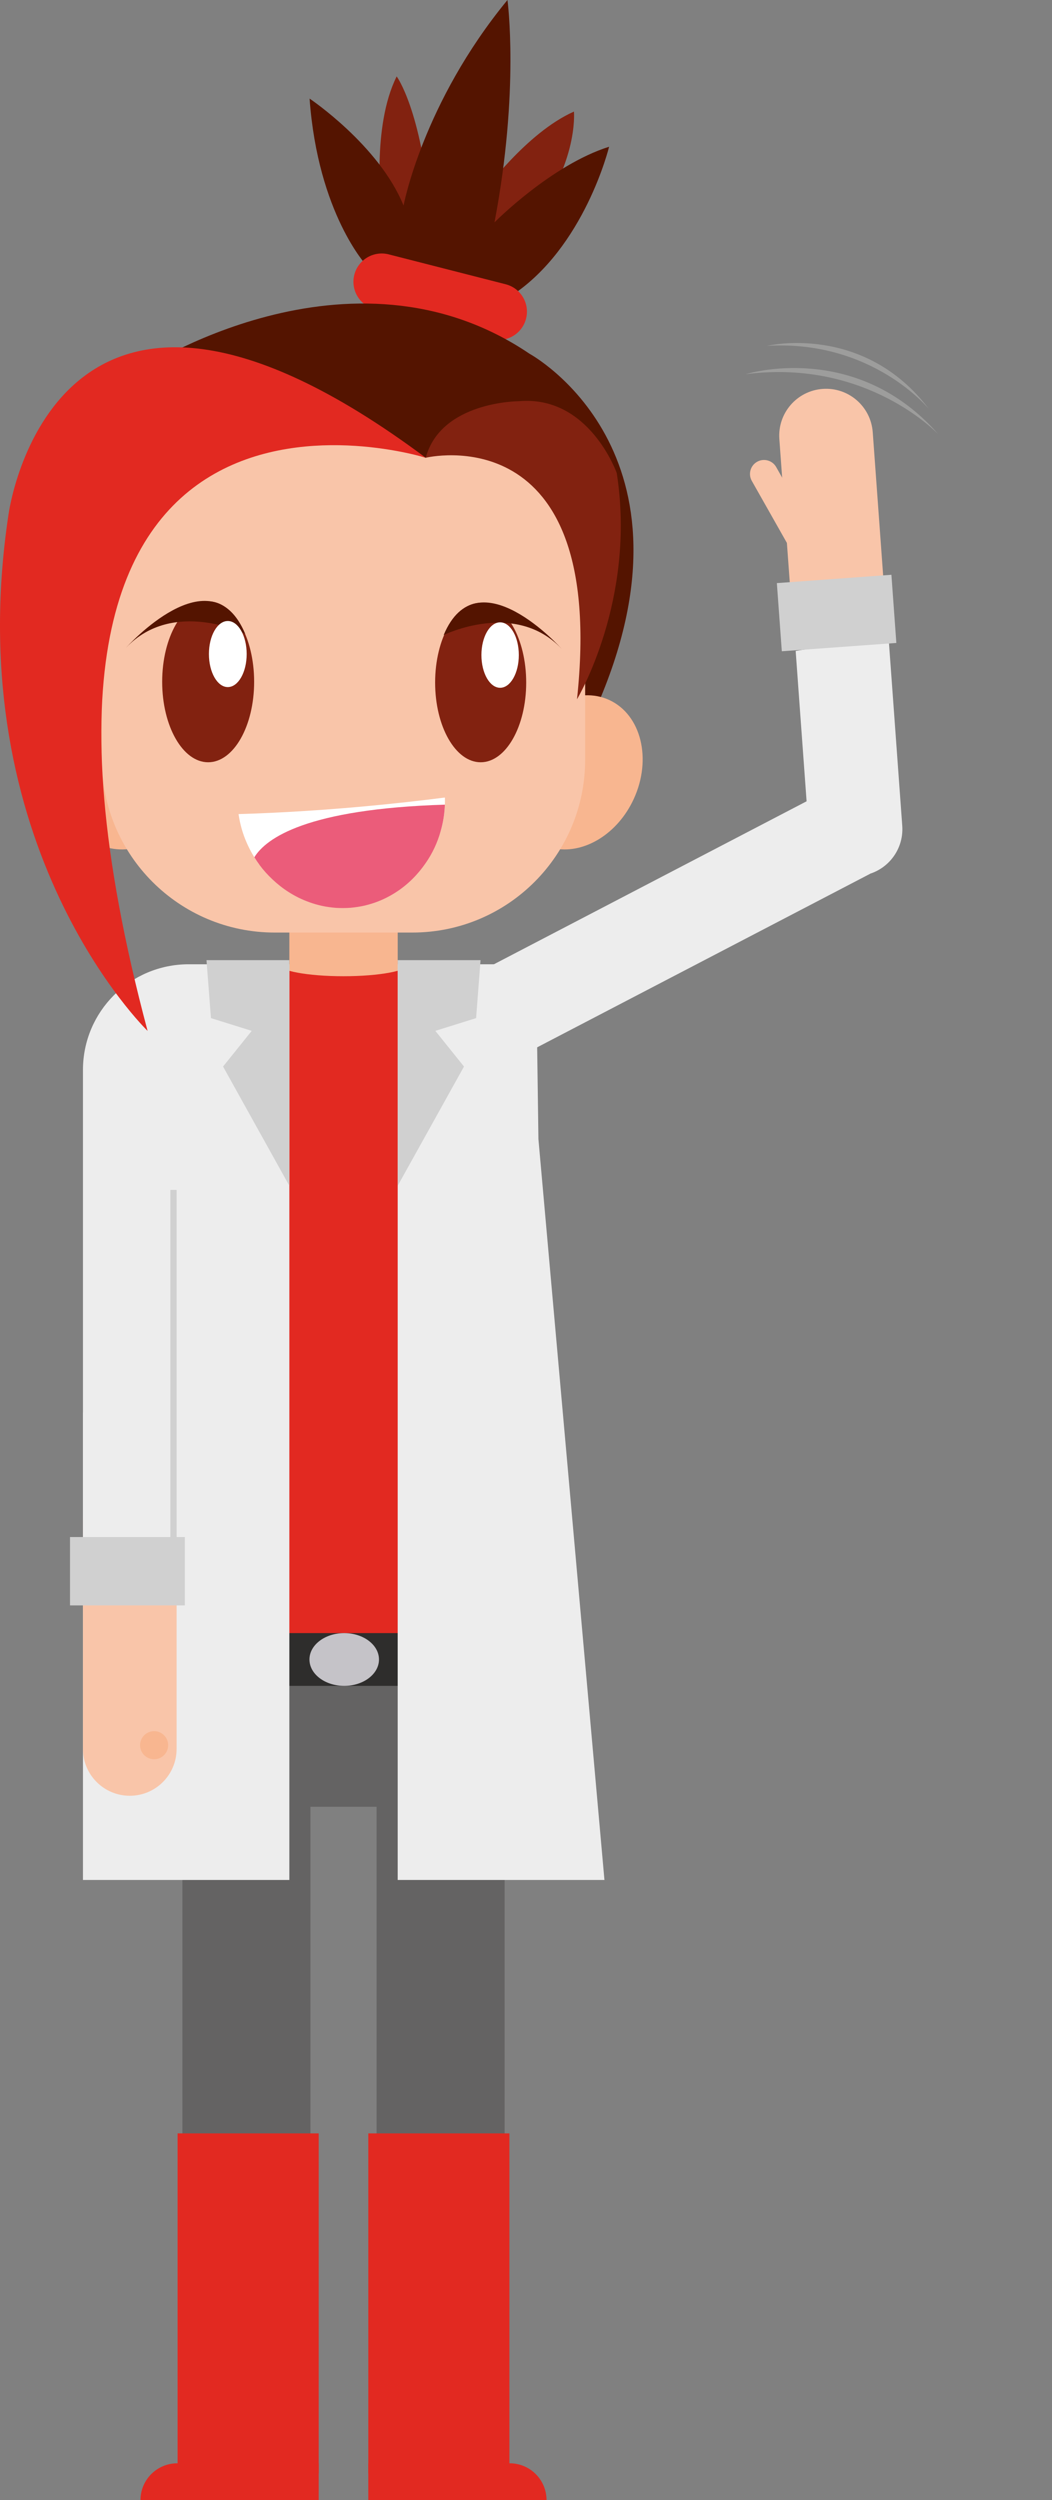
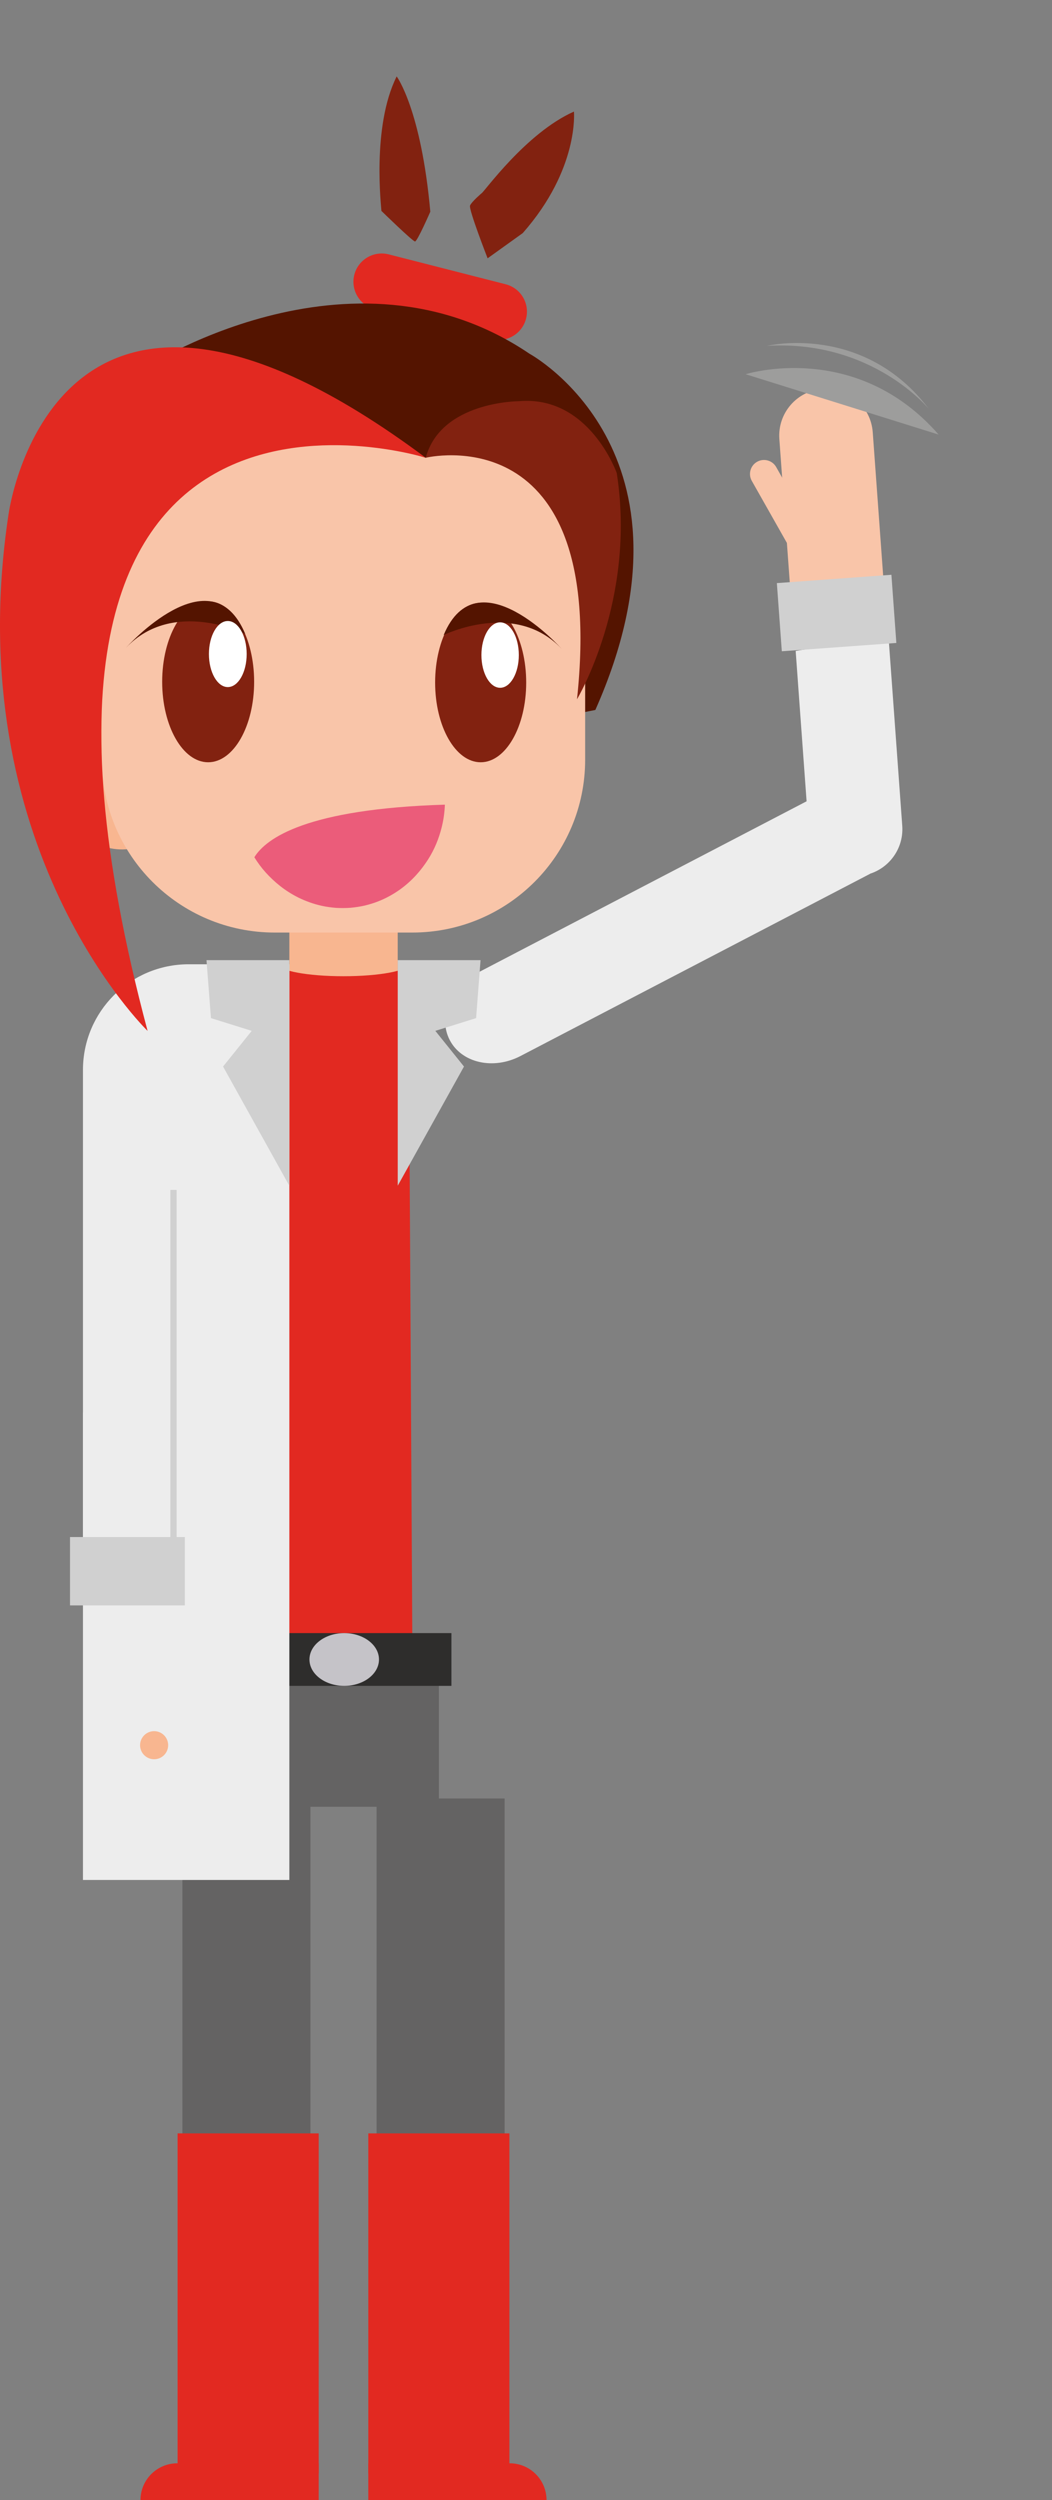
<svg xmlns="http://www.w3.org/2000/svg" width="203.189pt" height="482.803pt" viewBox="0 0 203.189 482.803" version="1.1">
  <rect x="0" y="0" width="203.189" height="482.803" fill="#808080" stroke="none" />
  <defs>
    <clipPath id="clip1">
      <path d="M 27 475 L 62 475 L 62 482.805 L 27 482.805 Z M 27 475 " />
    </clipPath>
    <clipPath id="clip2">
      <path d="M 71 475 L 106 475 L 106 482.805 L 71 482.805 Z M 71 475 " />
    </clipPath>
  </defs>
  <g id="surface53">
    <path style=" stroke:none;fill-rule:nonzero;fill:rgb(39.215%,38.823%,38.823%);fill-opacity:1;" d="M 59.957 416.172 L 35.23 416.172 L 35.23 347.309 L 59.957 347.309 Z M 59.957 416.172 " />
    <path style=" stroke:none;fill-rule:nonzero;fill:rgb(39.215%,38.823%,38.823%);fill-opacity:1;" d="M 97.465 416.172 L 72.734 416.172 L 72.734 347.309 L 97.465 347.309 Z M 97.465 416.172 " />
    <path style=" stroke:none;fill-rule:nonzero;fill:rgb(39.215%,38.823%,38.823%);fill-opacity:1;" d="M 84.773 348.906 L 49.336 348.906 L 49.336 319.434 L 84.773 319.434 Z M 84.773 348.906 " />
    <path style=" stroke:none;fill-rule:nonzero;fill:rgb(97.255%,71.373%,56.471%);fill-opacity:1;" d="M 76.816 190.906 L 55.887 190.906 L 55.887 176.176 L 76.816 176.176 Z M 76.816 190.906 " />
    <path style=" stroke:none;fill-rule:nonzero;fill:rgb(88.628%,16.078%,12.941%);fill-opacity:1;" d="M 78.898 186.168 C 78.898 187.465 73.273 188.52 66.332 188.52 C 59.391 188.52 53.766 187.465 53.766 186.168 L 53.766 324.855 L 79.684 324.855 Z M 78.898 186.168 " />
    <path style=" stroke:none;fill-rule:nonzero;fill:rgb(88.628%,16.078%,12.941%);fill-opacity:1;" d="M 61.555 477.66 L 34.301 477.66 L 34.301 411.98 L 61.555 411.98 Z M 61.555 477.66 " />
    <g clip-path="url(#clip1)" clip-rule="nonzero">
      <path style=" stroke:none;fill-rule:nonzero;fill:rgb(88.628%,16.078%,12.941%);fill-opacity:1;" d="M 34.301 475.688 L 34.301 475.691 C 34.281 475.691 34.266 475.688 34.246 475.688 C 30.316 475.688 27.133 478.875 27.133 482.805 L 61.555 482.805 L 61.555 475.688 Z M 34.301 475.688 " />
    </g>
    <path style=" stroke:none;fill-rule:nonzero;fill:rgb(88.628%,16.078%,12.941%);fill-opacity:1;" d="M 71.137 477.66 L 98.391 477.66 L 98.391 411.98 L 71.137 411.98 Z M 71.137 477.66 " />
    <g clip-path="url(#clip2)" clip-rule="nonzero">
      <path style=" stroke:none;fill-rule:nonzero;fill:rgb(88.628%,16.078%,12.941%);fill-opacity:1;" d="M 98.391 475.688 L 98.391 475.691 C 98.41 475.691 98.43 475.688 98.449 475.688 C 102.375 475.688 105.562 478.875 105.562 482.805 L 71.137 482.805 L 71.137 475.688 Z M 98.391 475.688 " />
    </g>
    <path style=" stroke:none;fill-rule:nonzero;fill:rgb(18.039%,17.647%,17.255%);fill-opacity:1;" d="M 87.191 325.559 L 45.777 325.559 L 45.777 315.371 L 87.191 315.371 Z M 87.191 325.559 " />
    <path style=" stroke:none;fill-rule:nonzero;fill:rgb(77.255%,76.471%,78.432%);fill-opacity:1;" d="M 73.199 320.465 C 73.199 323.277 70.191 325.559 66.484 325.559 C 62.777 325.559 59.77 323.277 59.77 320.465 C 59.77 317.652 62.777 315.371 66.484 315.371 C 70.191 315.371 73.199 317.652 73.199 320.465 " />
-     <path style=" stroke:none;fill-rule:nonzero;fill:rgb(92.941%,92.941%,92.941%);fill-opacity:1;" d="M 103.996 219.984 L 116.746 363.043 L 76.812 363.043 L 76.812 186.215 L 96.34 186.215 C 98.875 186.215 101.305 186.676 103.547 187.523 Z M 103.996 219.984 " />
    <path style=" stroke:none;fill-rule:nonzero;fill:rgb(92.941%,92.941%,92.941%);fill-opacity:1;" d="M 55.887 186.211 L 36.43 186.211 C 25.16 186.211 16.023 195.348 16.023 206.621 L 16.023 363.043 L 55.887 363.043 Z M 55.887 186.211 " />
    <path style=" stroke:none;fill-rule:nonzero;fill:rgb(81.569%,81.569%,81.569%);fill-opacity:1;" d="M 55.879 185.414 L 55.879 228.973 L 43.082 205.961 L 48.621 199.07 L 40.746 196.609 L 39.883 185.414 Z M 55.879 185.414 " />
-     <path style=" stroke:none;fill-rule:nonzero;fill:rgb(97.647%,77.255%,66.275%);fill-opacity:1;" d="M 25.066 346.781 C 20.07 346.781 16.023 342.734 16.023 337.738 L 16.023 293.895 C 16.023 288.898 20.07 284.852 25.066 284.852 C 30.059 284.852 34.109 288.898 34.109 293.895 L 34.109 337.738 C 34.109 342.734 30.059 346.781 25.066 346.781 " />
    <path style=" stroke:none;fill-rule:nonzero;fill:rgb(97.255%,71.373%,56.471%);fill-opacity:1;" d="M 32.48 337.016 C 32.48 338.516 31.266 339.73 29.77 339.73 C 28.27 339.73 27.055 338.516 27.055 337.016 C 27.055 335.52 28.27 334.305 29.77 334.305 C 31.266 334.305 32.48 335.52 32.48 337.016 " />
    <path style=" stroke:none;fill-rule:nonzero;fill:rgb(92.941%,92.941%,92.941%);fill-opacity:1;" d="M 38.203 298.5 L 16.023 298.5 L 16.023 272.781 L 38.203 272.781 Z M 38.203 298.5 " />
    <path style=" stroke:none;fill-rule:nonzero;fill:rgb(81.569%,81.569%,81.569%);fill-opacity:1;" d="M 35.703 310.02 L 13.523 310.02 L 13.523 296.82 L 35.703 296.82 Z M 35.703 310.02 " />
    <path style=" stroke:none;fill-rule:nonzero;fill:rgb(81.569%,81.569%,81.569%);fill-opacity:1;" d="M 34.109 299.145 L 32.91 299.145 L 32.91 229.785 L 34.109 229.785 Z M 34.109 299.145 " />
    <path style=" stroke:none;fill-rule:nonzero;fill:rgb(92.941%,92.941%,92.941%);fill-opacity:1;" d="M 168.035 168.75 L 164.43 170.629 L 135.121 185.902 L 129.16 189.008 L 100.52 203.934 C 95.285 206.66 89.172 205.281 86.867 200.852 C 84.559 196.422 86.93 190.621 92.164 187.898 L 120.805 172.969 L 126.762 169.863 L 166.75 149.027 Z M 168.035 168.75 " />
    <path style=" stroke:none;fill-rule:nonzero;fill:rgb(92.941%,92.941%,92.941%);fill-opacity:1;" d="M 153.68 125.707 L 153.836 127.848 L 154.246 133.52 L 156.23 160.781 C 156.59 165.762 160.922 169.508 165.902 169.145 C 170.887 168.781 174.629 164.449 174.266 159.469 L 172.285 132.211 L 171.871 126.539 L 171.594 122.691 Z M 153.68 125.707 " />
    <path style=" stroke:none;fill-rule:nonzero;fill:rgb(97.647%,77.255%,66.275%);fill-opacity:1;" d="M 150.527 84.777 L 152.953 118.141 L 170.867 115.121 L 168.566 83.465 C 168.203 78.484 163.871 74.738 158.891 75.102 C 153.91 75.465 150.168 79.793 150.527 84.777 " />
    <path style=" stroke:none;fill-rule:nonzero;fill:rgb(81.569%,81.569%,81.569%);fill-opacity:1;" d="M 150.047 112.605 L 172.172 110.996 L 173.125 124.16 L 151.004 125.766 Z M 150.047 112.605 " />
    <path style=" stroke:none;fill-rule:nonzero;fill:rgb(81.569%,81.569%,81.569%);fill-opacity:1;" d="M 76.82 185.414 L 76.82 228.973 L 89.617 205.961 L 84.082 199.07 L 91.957 196.609 L 92.816 185.414 Z M 76.82 185.414 " />
    <path style=" stroke:none;fill-rule:nonzero;fill:rgb(97.647%,77.255%,66.275%);fill-opacity:1;" d="M 149.918 90.199 L 157.305 103.254 C 158.043 104.555 157.586 106.207 156.285 106.941 C 154.98 107.68 153.332 107.219 152.594 105.918 L 145.207 92.863 C 144.473 91.562 144.93 89.91 146.23 89.176 C 147.531 88.441 149.184 88.898 149.918 90.199 " />
    <path style=" stroke:none;fill-rule:nonzero;fill:rgb(61.569%,61.569%,61.177%);fill-opacity:1;" d="M 148.137 66.789 C 148.137 66.789 166.77 62.293 179.438 79.012 C 179.438 79.012 168.527 65.562 148.137 66.789 " />
-     <path style=" stroke:none;fill-rule:nonzero;fill:rgb(61.569%,61.569%,61.177%);fill-opacity:1;" d="M 144.02 72.266 C 144.02 72.266 165.262 65.555 181.293 83.926 C 181.293 83.926 167.562 69.203 144.02 72.266 " />
+     <path style=" stroke:none;fill-rule:nonzero;fill:rgb(61.569%,61.569%,61.177%);fill-opacity:1;" d="M 144.02 72.266 C 144.02 72.266 165.262 65.555 181.293 83.926 " />
    <path style=" stroke:none;fill-rule:nonzero;fill:rgb(97.255%,71.373%,56.471%);fill-opacity:1;" d="M 19.629 134.27 C 18.023 134.207 16.43 134.488 14.938 135.176 C 8.766 138.023 6.648 146.582 10.203 154.301 C 13.285 160.98 19.605 164.828 25.254 163.898 Z M 19.629 134.27 " />
    <path style=" stroke:none;fill-rule:nonzero;fill:rgb(50.981%,13.333%,6.274%);fill-opacity:1;" d="M 73.668 40.73 C 73.668 40.141 71.75 24.496 76.617 14.758 C 76.617 14.758 81.34 21.105 83.113 40.879 C 83.113 40.879 80.602 46.633 80.16 46.633 C 79.719 46.633 73.668 40.73 73.668 40.73 " />
    <path style=" stroke:none;fill-rule:nonzero;fill:rgb(50.981%,13.333%,6.274%);fill-opacity:1;" d="M 93 37.336 C 93.441 37.191 101.559 25.68 110.855 21.547 C 110.855 21.547 111.891 32.613 100.969 45.012 L 94.18 49.883 C 94.18 49.883 90.492 40.438 90.785 39.699 C 91.082 38.961 93 37.336 93 37.336 " />
-     <path style=" stroke:none;fill-rule:nonzero;fill:rgb(32.941%,7.843%,0%);fill-opacity:1;" d="M 70.863 51.355 C 70.863 51.355 61.418 41.32 59.793 19.039 C 59.793 19.039 73.223 28.039 77.945 39.699 C 77.945 39.699 81.637 19.922 98.016 0 C 98.016 0 100.379 17.414 95.508 42.945 C 95.508 42.945 106.43 31.879 117.645 28.336 C 117.645 28.336 112.922 47.816 98.754 57.113 L 76.766 55.785 Z M 70.863 51.355 " />
    <path style=" stroke:none;fill-rule:nonzero;fill:rgb(88.628%,16.078%,12.941%);fill-opacity:1;" d="M 94.965 65.477 L 72.375 59.703 C 69.453 58.957 67.688 55.984 68.434 53.062 C 69.18 50.141 72.156 48.375 75.078 49.121 L 97.668 54.895 C 100.59 55.641 102.355 58.613 101.605 61.535 C 100.859 64.457 97.887 66.223 94.965 65.477 " />
    <path style=" stroke:none;fill-rule:nonzero;fill:rgb(32.941%,7.843%,0%);fill-opacity:1;" d="M 27.031 71.574 C 27.031 71.574 67.469 44.715 102.297 68.328 C 102.297 68.328 137.125 87.219 114.988 137.102 L 86.359 142.707 Z M 27.031 71.574 " />
-     <path style=" stroke:none;fill-rule:nonzero;fill:rgb(97.255%,71.373%,56.471%);fill-opacity:1;" d="M 112.977 134.27 C 114.586 134.207 116.18 134.488 117.672 135.176 C 123.844 138.023 125.961 146.582 122.402 154.301 C 119.324 160.98 113 164.828 107.355 163.898 Z M 112.977 134.27 " />
    <path style=" stroke:none;fill-rule:nonzero;fill:rgb(97.647%,77.255%,66.275%);fill-opacity:1;" d="M 95.598 80.43 L 94.621 82.348 L 82.227 88.398 L 63.926 82.645 C 63.926 82.645 62.289 79.602 60.527 76.371 L 53.062 76.371 C 34.625 76.371 19.68 91.32 19.68 109.754 L 19.68 146.703 C 19.68 165.141 34.625 180.086 53.062 180.086 L 79.637 180.086 C 98.074 180.086 113.02 165.141 113.02 146.703 L 113.02 109.754 C 113.02 97.102 105.977 86.09 95.598 80.43 " />
    <path style=" stroke:none;fill-rule:nonzero;fill:rgb(50.981%,13.333%,6.274%);fill-opacity:1;" d="M 82.227 88.398 C 82.227 88.398 117.352 79.84 111.445 135.035 C 111.445 135.035 122.957 115.848 119.121 91.352 C 119.121 91.352 113.809 76.297 100.23 77.477 C 100.23 77.477 85.18 77.477 82.227 88.398 " />
    <path style=" stroke:none;fill-rule:nonzero;fill:rgb(50.981%,13.333%,6.274%);fill-opacity:1;" d="M 49.086 131.66 C 49.086 140.242 45.109 147.203 40.203 147.203 C 35.301 147.203 31.324 140.242 31.324 131.66 C 31.324 123.074 35.301 116.117 40.203 116.117 C 45.109 116.117 49.086 123.074 49.086 131.66 " />
    <path style=" stroke:none;fill-rule:nonzero;fill:rgb(32.941%,7.843%,0%);fill-opacity:1;" d="M 47.352 122.402 C 47.352 122.402 33.43 115.484 24.348 125.082 C 24.348 125.082 40.777 106.664 47.352 122.402 " />
    <path style=" stroke:none;fill-rule:nonzero;fill:rgb(100%,100%,100%);fill-opacity:1;" d="M 47.645 126.301 C 47.645 129.824 46.012 132.684 43.996 132.684 C 41.984 132.684 40.352 129.824 40.352 126.301 C 40.352 122.777 41.984 119.922 43.996 119.922 C 46.012 119.922 47.645 122.777 47.645 126.301 " />
    <path style=" stroke:none;fill-rule:nonzero;fill:rgb(50.981%,13.333%,6.274%);fill-opacity:1;" d="M 101.633 131.809 C 101.633 140.309 97.695 147.203 92.836 147.203 C 87.98 147.203 84.043 140.309 84.043 131.809 C 84.043 123.305 87.98 116.414 92.836 116.414 C 97.695 116.414 101.633 123.305 101.633 131.809 " />
    <path style=" stroke:none;fill-rule:nonzero;fill:rgb(32.941%,7.843%,0%);fill-opacity:1;" d="M 85.691 122.637 C 85.691 122.637 99.484 115.785 108.477 125.293 C 108.477 125.293 92.203 107.047 85.691 122.637 " />
    <path style=" stroke:none;fill-rule:nonzero;fill:rgb(100%,100%,100%);fill-opacity:1;" d="M 100.207 126.5 C 100.207 129.992 98.59 132.82 96.598 132.82 C 94.602 132.82 92.984 129.992 92.984 126.5 C 92.984 123.012 94.602 120.18 96.598 120.18 C 98.59 120.18 100.207 123.012 100.207 126.5 " />
    <path style=" stroke:none;fill-rule:nonzero;fill:rgb(88.628%,16.078%,12.941%);fill-opacity:1;" d="M 82.227 88.398 C 82.227 88.398 -8.684 59.77 28.508 199.082 C 28.508 199.082 -8.09 163.664 1.648 99.32 C 1.648 99.32 10.207 34.68 82.227 88.398 " />
-     <path style=" stroke:none;fill-rule:nonzero;fill:rgb(100%,100%,100%);fill-opacity:1;" d="M 85.93 154.012 C 77.605 155.086 62.613 156.734 46.074 157.207 C 46.352 159.113 46.871 160.996 47.688 162.828 C 48.316 164.246 49.102 165.641 50.098 166.98 C 52.77 166.613 62.773 165.23 63.938 164.996 C 65.074 164.766 80.301 161.824 84.977 160.922 C 85.086 160.555 85.199 160.191 85.289 159.828 C 85.789 157.887 85.98 155.941 85.93 154.012 " />
    <path style=" stroke:none;fill-rule:nonzero;fill:rgb(92.157%,36.078%,47.842%);fill-opacity:1;" d="M 51.34 168.512 C 52.969 170.293 54.957 172 57.648 173.34 C 59.004 174 60.527 174.574 62.234 174.941 C 63.086 175.125 63.984 175.246 64.902 175.32 C 65.828 175.375 66.77 175.367 67.711 175.301 C 68.648 175.215 69.582 175.074 70.48 174.867 C 71.367 174.648 72.234 174.387 73.043 174.066 C 74.656 173.434 76.059 172.625 77.273 171.762 C 79.695 170.008 81.363 168.016 82.664 166 C 83.953 163.98 84.77 161.902 85.293 159.828 C 85.672 158.348 85.871 156.863 85.926 155.387 C 59.238 156.207 51.395 161.859 49.125 165.547 C 49.754 166.562 50.477 167.555 51.34 168.512 " />
  </g>
</svg>